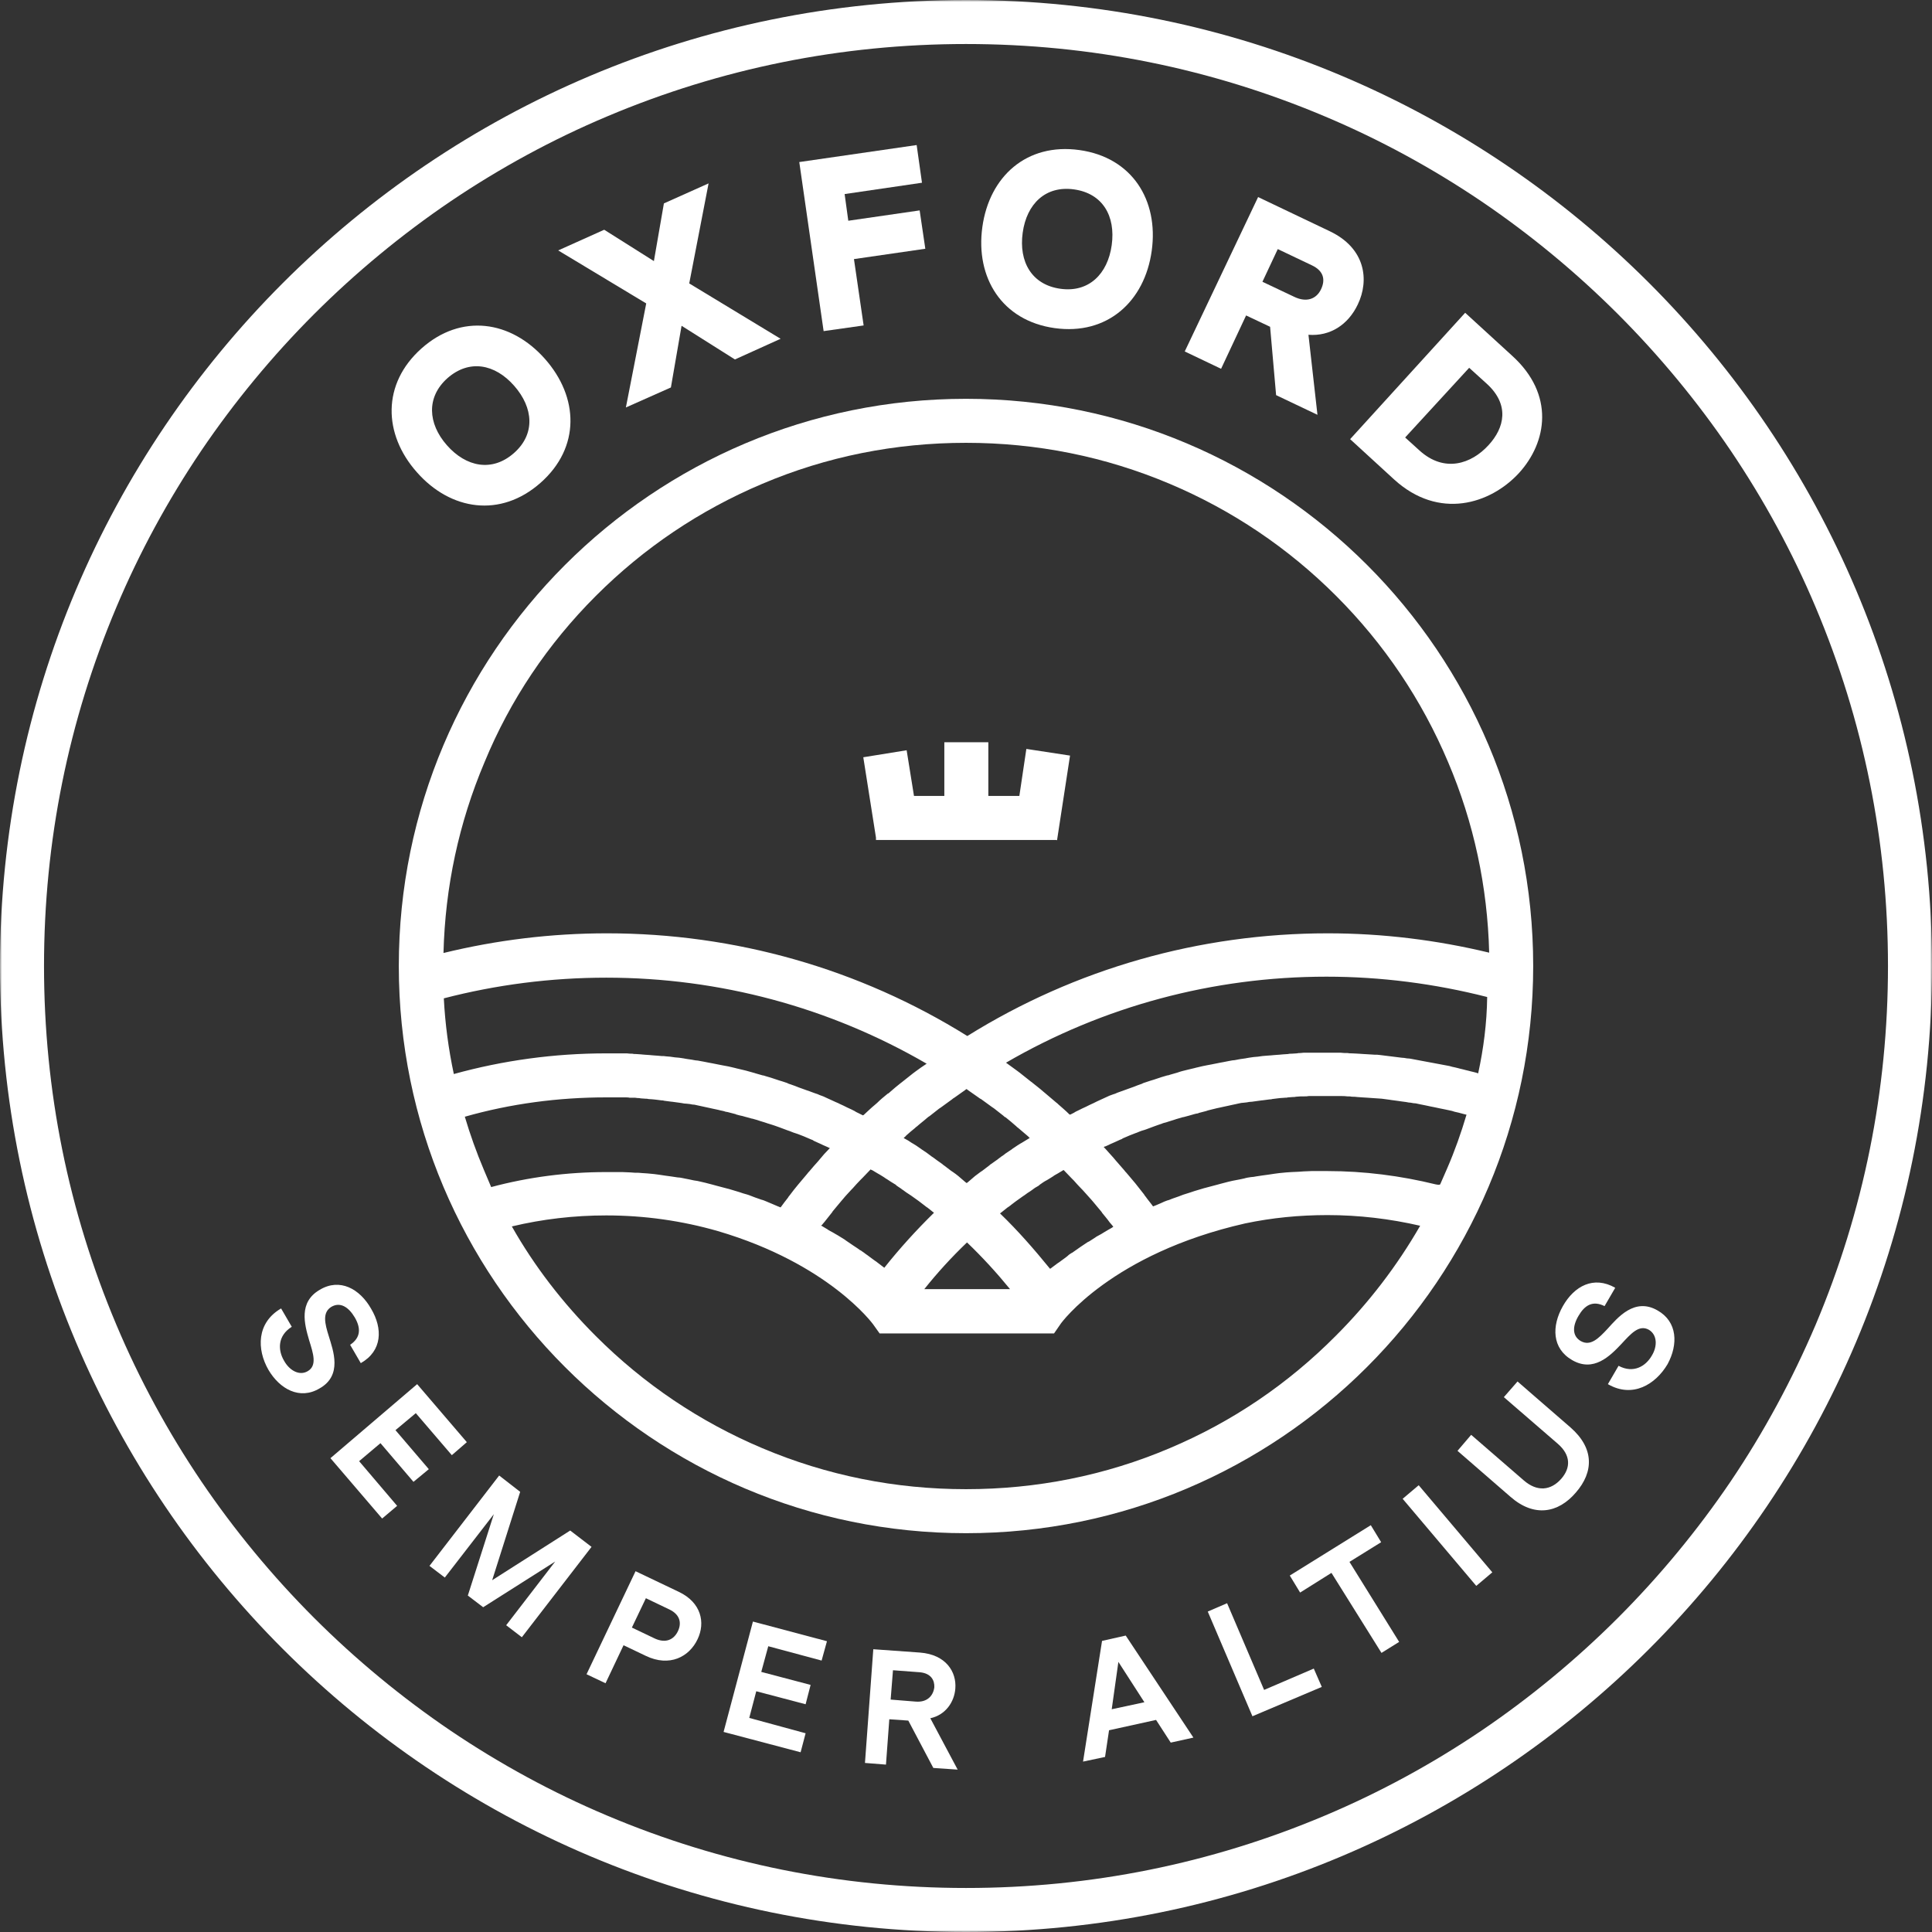
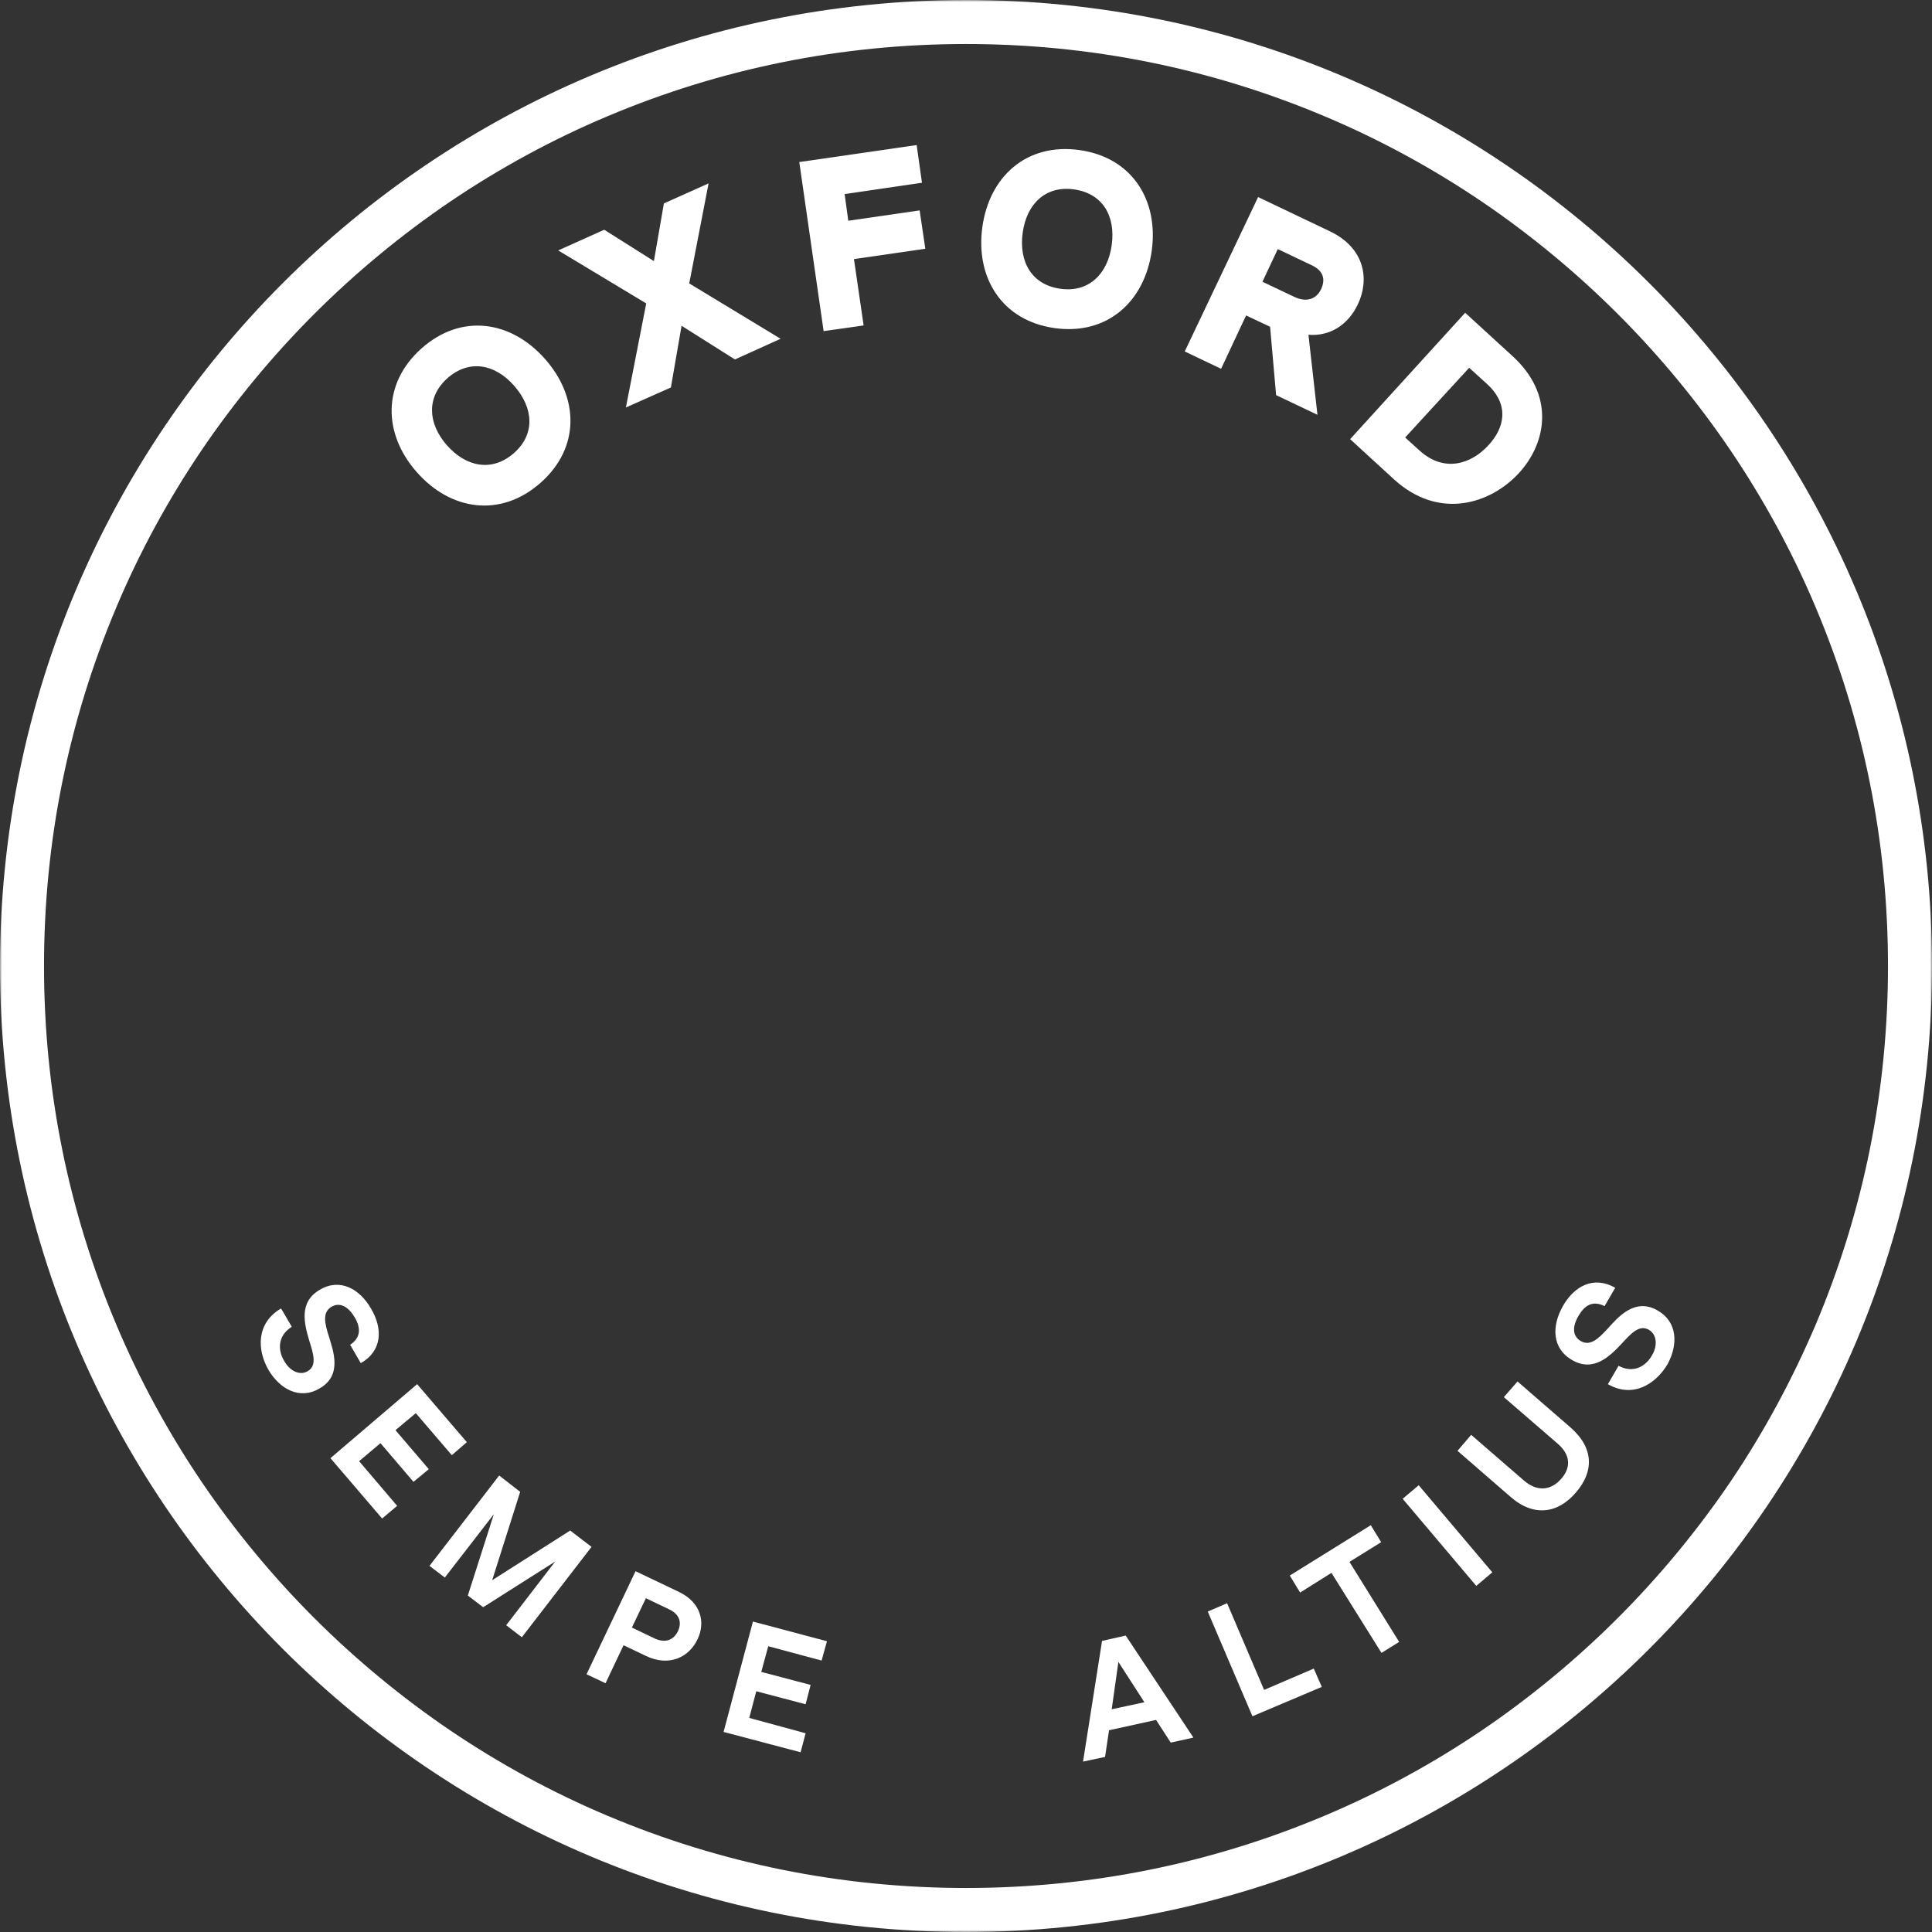
<svg xmlns="http://www.w3.org/2000/svg" width="473" height="473" viewBox="0 0 473 473" fill="none">
  <rect x="0" y="0" width="473" height="473" fill="#333333" stroke="none" />
  <g clip-path="url(#clip0_6838_3)">
    <mask id="mask0_6838_3" style="mask-type:luminance" maskUnits="userSpaceOnUse" x="0" y="0" width="473" height="473">
      <path d="M473 0H0V473H473V0Z" fill="white" />
    </mask>
    <g mask="url(#mask0_6838_3)">
-       <path d="M214.458 205.642H258.625L258.787 205.722L261.971 184.987L251.276 183.354L249.562 194.865H241.969V181.722H231.195V194.865H223.766L221.968 183.681L211.355 185.395L214.458 205.071V205.642Z" fill="white" />
      <path d="M236.5 0C105.882 0 0 105.882 0 236.5C0 367.118 105.882 473 236.5 473C367.118 473 473 367.118 473 236.5C473 105.882 367.118 0 236.5 0ZM423.691 362.709C415.609 374.628 406.303 385.894 396.1 396.1C385.894 406.303 374.628 415.609 362.709 423.691C350.628 431.855 337.728 438.876 324.341 444.509C296.503 456.265 266.95 462.223 236.5 462.223C206.05 462.223 176.497 456.265 148.659 444.509C135.271 438.876 122.373 431.855 110.29 423.691C98.371 415.609 87.106 406.303 76.901 396.1C66.697 385.894 57.39 374.628 49.308 362.709C41.145 350.628 34.124 337.728 28.491 324.341C16.735 296.503 10.776 266.95 10.776 236.5C10.776 206.05 16.735 176.497 28.491 148.659C34.124 135.271 41.145 122.373 49.308 110.29C57.39 98.371 66.697 87.106 76.901 76.901C87.106 66.697 98.371 57.39 110.29 49.308C122.373 41.145 135.271 34.124 148.659 28.491C176.497 16.735 206.05 10.776 236.5 10.776C266.95 10.776 296.503 16.735 324.341 28.491C337.728 34.124 350.628 41.145 362.709 49.308C374.628 57.39 385.894 66.697 396.1 76.901C406.303 87.106 415.609 98.371 423.691 110.29C431.855 122.373 438.876 135.271 444.509 148.659C456.265 176.497 462.223 206.05 462.223 236.5C462.223 266.95 456.265 296.503 444.509 324.341C438.795 337.728 431.855 350.628 423.691 362.709Z" fill="white" />
      <path d="M80.493 327.115C79.514 324.013 78.861 321.32 81.146 319.932C83.269 318.708 85.31 319.932 86.861 322.545C88.33 325.076 88.412 327.443 85.718 329.238L88.33 333.729C93.637 330.709 93.718 325.237 90.861 320.421C88.085 315.523 83.187 312.829 78.289 315.769C73.064 318.789 74.534 324.177 75.677 328.096C76.656 331.28 77.718 334.3 75.35 335.688C73.309 336.913 70.86 335.525 69.554 333.158C68.003 330.545 67.921 327.033 71.432 324.83L68.819 320.339C62.778 323.851 62.86 330.381 65.717 335.361C68.493 340.095 73.391 342.79 78.207 339.933C83.922 336.749 81.555 330.627 80.493 327.115Z" fill="white" />
      <path d="M101.8 345.974L110.617 356.261L114.291 353.077L102.127 338.873L80.901 356.994L93.555 371.772L97.229 368.67L87.922 357.73L93.147 353.321L101.229 362.791L104.984 359.689L96.82 350.137L101.8 345.974Z" fill="white" />
      <path d="M139.598 374.71L120.495 386.873L127.352 365.24L122.209 361.241L105.147 383.364L108.903 386.222L120.903 370.709L114.536 390.629L118.291 393.487L135.924 382.303L123.924 397.896L127.761 400.834L144.823 378.711L139.598 374.71Z" fill="white" />
      <path d="M166.211 389.732L155.598 384.67L143.598 409.895L148.251 412.1L152.659 402.793L158.129 405.404C163.925 408.181 168.742 405.65 170.782 401.323C172.742 397.242 171.68 392.342 166.211 389.732ZM165.966 399.364C164.986 401.405 163.027 402.384 160.333 401.159L154.7 398.467L158.129 391.282L163.925 394.058C166.456 395.283 166.945 397.322 165.966 399.364Z" fill="white" />
      <path d="M177.15 424.019L196.008 428.998L197.233 424.344L183.436 420.589L185.151 414.059L197.233 417.243L198.457 412.507L186.375 409.323L188.09 403.037L201.151 406.548L202.458 401.812L184.334 396.996L177.15 424.019Z" fill="white" />
-       <path d="M233.887 413.407C234.215 409.324 231.602 405.079 225.234 404.589L213.804 403.772L211.765 431.61L216.906 432.019L217.723 420.917L222.377 421.243L228.5 432.834L234.458 433.244L227.765 420.671C231.52 419.854 233.643 416.67 233.887 413.407ZM224.173 416.591L218.051 416.099L218.622 408.916L225.152 409.405C228.01 409.651 228.825 411.447 228.744 413.079C228.5 415.12 227.03 416.834 224.173 416.591Z" fill="white" />
      <path d="M269.806 401.732L265.154 431.283L270.542 430.141L271.522 423.609L283.032 421.078L286.624 426.631L292.175 425.405L275.603 400.426L269.806 401.732ZM272.176 418.467L273.808 406.874L280.176 416.751L272.176 418.467Z" fill="white" />
      <path d="M309.483 413.731L300.421 392.506L295.687 394.547L306.625 420.181L323.606 412.996L321.646 408.508L309.483 413.731Z" fill="white" />
      <path d="M338.138 377.567L335.607 373.404L315.77 385.731L318.3 389.896L325.973 385.078L338.22 404.671L342.546 401.977L330.381 382.385L338.138 377.567Z" fill="white" />
      <path d="M347.329 363.62L343.402 366.941L361.427 388.263L365.354 384.942L347.329 363.62Z" fill="white" />
      <path d="M384.506 349.484L371.526 338.22L368.178 342.055L381.404 353.485C384.588 356.261 384.588 359.363 382.221 362.056C379.69 364.915 376.342 365.322 372.996 362.384L360.178 351.281L356.833 355.199L369.812 366.465C375.607 371.526 381.486 370.466 385.812 365.404C390.221 360.342 390.303 354.545 384.506 349.484Z" fill="white" />
      <path d="M405.814 320.831C400.181 317.565 396.018 322.627 393.569 325.319C391.364 327.688 389.404 329.646 387.037 328.342C384.916 327.115 384.916 324.748 386.466 322.135C387.936 319.606 389.895 318.3 392.834 319.768L395.447 315.28C390.139 312.258 385.405 314.87 382.628 319.768C379.854 324.666 379.936 330.137 384.916 332.994C390.139 336.014 394.14 332.015 396.915 329.075C399.202 326.626 401.241 324.177 403.69 325.565C405.732 326.789 405.814 329.566 404.425 331.851C402.957 334.464 399.935 336.342 396.262 334.382L393.649 338.872C399.691 342.382 405.324 338.952 408.263 333.973C410.875 329.157 410.712 323.605 405.814 320.831Z" fill="white" />
      <path d="M132.333 118.209C142.129 109.556 141.721 97.229 133.394 87.841C125.067 78.452 112.903 76.656 103.188 85.31C93.474 93.963 93.8 106.29 102.045 115.597C110.291 124.985 122.536 126.863 132.333 118.209ZM109.556 92.575C114.862 87.922 121.148 89.065 125.883 94.453C130.618 99.841 131.108 106.29 125.801 110.944C120.495 115.597 114.128 114.372 109.393 108.984C104.739 103.678 104.331 97.229 109.556 92.575Z" fill="white" />
      <path d="M153.231 99.759L164.252 94.861L166.864 79.758L179.926 88.003L191.11 82.942L168.742 69.39L173.477 44.899L162.538 49.798L160.089 63.921L147.925 56.247L136.659 61.308L158.211 74.288L153.231 99.759Z" fill="white" />
      <path d="M211.437 79.677L209.07 63.431L226.54 60.901L225.152 51.512L207.682 54.043L206.785 47.512L225.723 44.737L224.419 35.512L195.682 39.675L201.642 81.065L211.437 79.677Z" fill="white" />
      <path d="M258.215 80.33C271.113 82.126 280.257 73.799 281.971 61.391C283.685 48.982 277.155 38.532 264.255 36.736C251.357 34.941 242.215 43.186 240.501 55.594C238.785 68.003 245.317 78.534 258.215 80.33ZM250.379 56.982C251.357 49.88 256.012 45.39 262.951 46.37C269.97 47.349 273.154 52.9 272.175 60.003C271.195 67.105 266.542 71.677 259.603 70.697C252.582 69.718 249.398 64.085 250.379 56.982Z" fill="white" />
      <path d="M305.075 77.228L310.951 80.004L312.421 96.739L322.545 101.555L320.34 81.963C325.647 82.371 330.055 79.514 332.423 74.534C335.279 68.574 334.3 60.819 325.647 56.656L308.013 48.247L290.053 86.045L298.952 90.29L305.075 77.228ZM312.829 60.982L321.238 64.983C324.095 66.37 324.504 68.493 323.442 70.779C322.299 73.228 319.85 74.126 316.83 72.656L309.074 68.983L312.829 60.982Z" fill="white" />
      <path d="M341.322 117.393C352.26 127.353 364.832 123.434 371.854 115.842C378.791 108.25 380.669 96.576 370.22 87.106L358.71 76.575L330.545 107.515L341.322 117.393ZM359.689 90.045L364.015 93.964C369.648 99.107 368.342 104.74 364.425 108.985C360.26 113.556 353.648 115.842 347.526 110.291L344.014 107.107L359.689 90.045Z" fill="white" />
-       <path d="M375.363 236.5C375.363 159.762 313.157 97.637 236.5 97.637C159.844 97.637 97.637 159.844 97.637 236.5C97.637 313.157 159.844 375.363 236.5 375.363C313.157 375.363 375.363 313.157 375.363 236.5ZM351.525 289.971C342.872 287.848 333.973 286.705 324.994 286.705C324.013 286.705 323.034 286.705 322.056 286.705C321.728 286.705 321.402 286.705 321.075 286.705C320.422 286.705 319.768 286.787 319.115 286.787C318.708 286.787 318.38 286.869 317.973 286.869C317.401 286.869 316.83 286.951 316.177 286.951C315.769 286.951 315.36 287.033 314.952 287.033C314.381 287.115 313.81 287.115 313.239 287.197C312.829 287.277 312.422 287.277 312.014 287.359C311.443 287.441 310.951 287.522 310.38 287.604C309.973 287.686 309.565 287.686 309.156 287.768C308.584 287.848 308.095 287.93 307.524 288.012C307.116 288.094 306.707 288.176 306.299 288.176C305.728 288.258 305.157 288.339 304.665 288.501C304.258 288.583 303.85 288.665 303.523 288.747C302.951 288.829 302.38 288.993 301.809 289.075C301.483 289.154 301.074 289.236 300.748 289.318C300.095 289.482 299.442 289.646 298.87 289.808C298.543 289.89 298.299 289.971 297.971 290.053C297.075 290.299 296.094 290.543 295.197 290.788C295.115 290.788 295.033 290.87 294.869 290.87C294.054 291.114 293.237 291.36 292.42 291.603C292.095 291.685 291.767 291.849 291.442 291.931C290.87 292.095 290.217 292.338 289.646 292.502C289.318 292.666 288.911 292.748 288.583 292.91C288.012 293.074 287.522 293.319 286.951 293.481C286.544 293.645 286.216 293.809 285.809 293.891C285.319 294.054 284.746 294.298 284.257 294.544C283.849 294.706 283.521 294.869 283.114 295.033C282.868 295.115 282.543 295.279 282.297 295.359C281.726 294.544 281.072 293.809 280.501 292.992C280.339 292.828 280.176 292.584 280.094 292.42C279.359 291.524 278.705 290.625 277.97 289.726C277.237 288.829 276.502 288.012 275.767 287.115C275.603 286.951 275.439 286.787 275.278 286.544C274.543 285.727 273.807 284.828 273.072 284.013C272.909 283.849 272.829 283.685 272.665 283.521C271.93 282.706 271.277 281.971 270.542 281.154C270.46 281.072 270.38 280.991 270.298 280.911L270.216 280.829C270.38 280.747 270.46 280.665 270.623 280.665C270.869 280.583 271.113 280.419 271.359 280.339C271.684 280.176 272.012 280.012 272.419 279.848C272.665 279.766 272.909 279.604 273.154 279.522C273.482 279.359 273.889 279.195 274.215 279.033C274.461 278.951 274.706 278.869 274.868 278.705C275.278 278.542 275.603 278.38 276.011 278.216C276.175 278.134 276.42 278.052 276.584 277.97C277.073 277.809 277.563 277.563 278.052 277.399C278.134 277.399 278.216 277.317 278.298 277.317C278.869 277.073 279.44 276.828 280.094 276.664C280.257 276.584 280.419 276.584 280.583 276.502C280.991 276.338 281.482 276.175 281.889 276.011C282.135 275.931 282.297 275.849 282.543 275.767C282.95 275.603 283.278 275.521 283.685 275.36C283.931 275.278 284.175 275.196 284.42 275.114C284.746 274.95 285.155 274.868 285.481 274.786C285.727 274.706 285.97 274.624 286.216 274.543C286.544 274.461 286.951 274.297 287.277 274.215C287.522 274.135 287.768 274.053 288.012 273.971C288.421 273.889 288.747 273.726 289.154 273.644C289.4 273.562 289.646 273.482 289.808 273.482C290.217 273.4 290.625 273.236 291.032 273.154C291.196 273.072 291.442 273.072 291.603 272.991C292.177 272.829 292.666 272.665 293.237 272.583C293.319 272.583 293.401 272.583 293.401 272.501C294.054 272.337 294.626 272.176 295.279 272.012C295.441 271.93 295.604 271.93 295.768 271.848C296.176 271.766 296.665 271.604 297.075 271.522C297.318 271.44 297.564 271.44 297.728 271.359C298.135 271.277 298.543 271.195 298.87 271.113C299.114 271.031 299.36 271.031 299.605 270.951C300.013 270.869 300.339 270.787 300.748 270.705C300.992 270.623 301.237 270.623 301.483 270.542C301.891 270.46 302.216 270.38 302.626 270.298C302.869 270.216 303.115 270.216 303.361 270.134C303.768 270.052 304.094 269.97 304.503 269.97C304.747 269.97 304.993 269.888 305.238 269.888C305.646 269.806 306.053 269.727 306.543 269.727C306.707 269.727 306.952 269.645 307.116 269.645C307.687 269.563 308.341 269.481 308.912 269.399H308.994C309.645 269.317 310.218 269.235 310.869 269.155C311.033 269.155 311.279 269.155 311.443 269.073C311.85 268.992 312.34 268.992 312.747 268.91C312.993 268.91 313.238 268.828 313.482 268.828C313.892 268.828 314.299 268.746 314.625 268.746C314.87 268.746 315.116 268.746 315.36 268.664C315.769 268.664 316.095 268.582 316.502 268.582C316.748 268.582 316.994 268.582 317.319 268.502C317.727 268.502 318.055 268.42 318.462 268.42C318.708 268.42 318.951 268.42 319.279 268.42C319.686 268.42 320.096 268.42 320.422 268.338C320.667 268.338 320.911 268.338 321.157 268.338C321.564 268.338 321.974 268.338 322.463 268.338C322.707 268.338 322.87 268.338 323.116 268.338C323.769 268.338 324.423 268.338 324.994 268.338C325.809 268.338 326.626 268.338 327.443 268.338C327.687 268.338 328.014 268.338 328.26 268.338C328.831 268.338 329.321 268.338 329.892 268.42C330.217 268.42 330.627 268.42 330.952 268.502C331.442 268.502 331.851 268.502 332.341 268.582C332.748 268.582 333.076 268.664 333.483 268.664C333.891 268.664 334.382 268.746 334.79 268.746C335.197 268.746 335.525 268.828 335.932 268.828C336.342 268.828 336.749 268.91 337.157 268.91C337.566 268.91 337.974 268.991 338.299 268.991C338.709 269.073 339.116 269.073 339.524 269.155C339.933 269.235 340.341 269.235 340.668 269.317C341.076 269.399 341.483 269.399 341.893 269.481C342.3 269.563 342.708 269.563 343.035 269.645C343.443 269.727 343.85 269.727 344.26 269.806C344.667 269.888 345.077 269.97 345.403 269.97C345.81 270.052 346.22 270.134 346.627 270.134C347.034 270.216 347.362 270.298 347.77 270.38C348.179 270.46 348.587 270.542 348.994 270.623C349.404 270.705 349.729 270.787 350.137 270.869C350.546 270.951 350.954 271.031 351.361 271.113C351.771 271.195 352.096 271.277 352.506 271.359C352.913 271.44 353.321 271.522 353.73 271.604C354.138 271.684 354.463 271.766 354.873 271.848C355.28 271.93 355.688 272.012 356.097 272.176C356.423 272.257 356.832 272.337 357.158 272.419C357.565 272.501 357.975 272.665 358.382 272.747C358.628 272.829 358.79 272.829 359.036 272.909C357.729 277.317 356.179 281.726 354.301 286.052C353.73 287.359 353.159 288.665 352.586 289.971C352.342 290.135 351.934 290.053 351.525 289.971ZM118.454 286.38C116.658 282.135 115.107 277.809 113.801 273.4C124.985 270.216 136.659 268.664 148.414 268.664C149.068 268.664 149.721 268.664 150.292 268.664C150.537 268.664 150.7 268.664 150.945 268.664C151.353 268.664 151.761 268.664 152.251 268.664C152.496 268.664 152.741 268.664 152.986 268.664C153.394 268.664 153.802 268.664 154.129 268.746C154.374 268.746 154.619 268.746 154.945 268.746C155.354 268.746 155.68 268.746 156.088 268.828C156.333 268.828 156.578 268.828 156.905 268.91C157.313 268.91 157.639 268.991 158.047 268.991C158.292 268.991 158.537 268.992 158.782 269.073C159.19 269.073 159.598 269.155 159.925 269.155C160.17 269.155 160.415 269.235 160.66 269.235C161.068 269.317 161.558 269.317 161.966 269.399C162.129 269.399 162.374 269.399 162.537 269.481C163.191 269.563 163.762 269.645 164.415 269.727H164.497C165.068 269.806 165.721 269.888 166.293 269.97C166.456 269.97 166.701 270.052 166.864 270.052C167.272 270.134 167.681 270.216 168.17 270.216C168.415 270.216 168.66 270.298 168.905 270.298C169.313 270.38 169.64 270.46 170.048 270.46C170.293 270.542 170.538 270.542 170.783 270.623C171.191 270.705 171.517 270.787 171.926 270.869C172.17 270.951 172.416 270.951 172.66 271.031C173.069 271.113 173.395 271.195 173.803 271.277C174.048 271.359 174.293 271.359 174.538 271.44C174.946 271.522 175.354 271.604 175.681 271.684C175.926 271.766 176.171 271.766 176.334 271.848C176.742 271.93 177.232 272.012 177.64 272.176C177.803 272.176 177.967 272.257 178.13 272.257C178.783 272.419 179.355 272.583 180.008 272.747C180.089 272.747 180.089 272.747 180.171 272.829C180.742 272.991 181.314 273.154 181.804 273.236C181.967 273.318 182.212 273.318 182.375 273.4C182.783 273.482 183.191 273.644 183.6 273.726C183.845 273.807 184.089 273.889 184.253 273.889C184.661 273.971 184.988 274.135 185.396 274.215C185.641 274.297 185.885 274.379 186.13 274.461C186.457 274.543 186.865 274.706 187.192 274.786C187.436 274.868 187.681 274.95 187.926 275.032C188.253 275.114 188.661 275.278 188.988 275.36C189.232 275.439 189.477 275.521 189.722 275.603C190.131 275.767 190.457 275.849 190.865 276.011C191.11 276.093 191.274 276.175 191.518 276.256C191.927 276.42 192.416 276.584 192.825 276.746C192.988 276.828 193.151 276.828 193.314 276.91C193.886 277.155 194.539 277.399 195.11 277.563C195.192 277.563 195.274 277.645 195.355 277.645C195.845 277.809 196.335 278.052 196.825 278.216C196.988 278.298 197.233 278.38 197.396 278.462C197.804 278.624 198.131 278.787 198.539 278.951C198.784 279.033 199.029 279.115 199.192 279.277C199.519 279.441 199.927 279.604 200.253 279.766C200.498 279.848 200.743 280.012 200.988 280.094C201.315 280.257 201.641 280.419 202.049 280.583C202.294 280.665 202.539 280.829 202.784 280.911C202.947 280.991 203.029 281.072 203.192 281.072L203.111 281.154C203.029 281.236 202.947 281.318 202.866 281.4C202.131 282.135 201.396 282.95 200.743 283.767C200.58 283.931 200.498 284.095 200.335 284.257C199.6 285.074 198.866 285.891 198.131 286.787C197.968 286.951 197.804 287.115 197.641 287.359C196.906 288.258 196.172 289.075 195.437 289.971C194.702 290.87 193.967 291.767 193.314 292.666C193.151 292.828 192.988 293.074 192.906 293.237C192.335 293.972 191.682 294.787 191.11 295.604C190.865 295.523 190.539 295.359 190.294 295.279C189.886 295.115 189.559 294.951 189.151 294.787C188.661 294.544 188.09 294.38 187.6 294.134C187.192 293.972 186.865 293.809 186.457 293.727C185.885 293.563 185.396 293.319 184.824 293.155C184.498 292.992 184.089 292.91 183.763 292.748C183.191 292.502 182.538 292.338 181.967 292.177C181.64 292.095 181.314 291.931 180.987 291.849C180.171 291.603 179.355 291.36 178.538 291.114C178.456 291.114 178.375 291.032 178.212 291.032C177.314 290.788 176.334 290.543 175.436 290.299C175.109 290.217 174.865 290.135 174.538 290.053C173.885 289.89 173.232 289.726 172.66 289.564C172.334 289.482 171.926 289.4 171.599 289.318C171.028 289.154 170.456 289.075 169.885 288.993C169.477 288.911 169.068 288.829 168.742 288.747C168.17 288.665 167.599 288.501 167.109 288.421C166.701 288.339 166.293 288.258 165.884 288.258C165.313 288.176 164.823 288.094 164.252 288.012C163.844 287.93 163.436 287.93 163.027 287.848C162.456 287.768 161.966 287.686 161.395 287.604C160.986 287.522 160.578 287.522 160.17 287.441C159.598 287.359 159.027 287.359 158.456 287.277C158.047 287.277 157.639 287.197 157.231 287.197C156.66 287.115 156.088 287.115 155.435 287.115C155.027 287.115 154.7 287.033 154.292 287.033C153.639 287.033 152.986 286.951 152.333 286.951C152.006 286.951 151.68 286.951 151.353 286.951C150.374 286.951 149.394 286.951 148.414 286.951C138.863 286.951 129.393 288.176 120.25 290.625C119.597 289.075 119.025 287.686 118.454 286.38ZM361.892 262.787C361.73 262.705 361.566 262.705 361.403 262.623C360.995 262.541 360.588 262.378 360.096 262.298C359.689 262.216 359.281 262.052 358.79 261.97C358.382 261.888 357.975 261.725 357.486 261.645C357.076 261.563 356.669 261.399 356.179 261.317C355.77 261.235 355.362 261.153 354.873 260.991C354.463 260.91 354.056 260.828 353.566 260.746C353.159 260.664 352.749 260.582 352.26 260.5C351.853 260.42 351.361 260.338 350.954 260.256C350.546 260.174 350.137 260.093 349.647 260.011C349.24 259.929 348.75 259.847 348.341 259.767C347.933 259.685 347.526 259.603 347.034 259.521C346.627 259.439 346.138 259.357 345.728 259.276C345.321 259.196 344.913 259.114 344.424 259.114C344.014 259.032 343.525 258.95 343.117 258.95C342.708 258.868 342.218 258.868 341.811 258.786C341.401 258.704 340.912 258.704 340.505 258.622C340.097 258.543 339.606 258.543 339.198 258.461C338.791 258.379 338.299 258.379 337.892 258.297C337.402 258.215 336.995 258.215 336.504 258.215C336.096 258.215 335.689 258.133 335.197 258.133C334.708 258.133 334.3 258.051 333.811 258.051C333.401 258.051 332.994 257.969 332.586 257.969C332.095 257.969 331.606 257.889 331.034 257.889C330.627 257.889 330.299 257.889 329.892 257.807C329.321 257.807 328.749 257.807 328.178 257.726C327.85 257.726 327.525 257.726 327.279 257.726C326.382 257.726 325.483 257.726 324.666 257.726C323.933 257.726 323.28 257.726 322.545 257.726C322.299 257.726 322.056 257.726 321.892 257.726C321.402 257.726 320.911 257.726 320.503 257.726C320.258 257.726 319.932 257.726 319.686 257.726C319.279 257.726 318.872 257.726 318.38 257.807C318.055 257.807 317.809 257.807 317.483 257.889C317.076 257.889 316.666 257.969 316.259 257.969C315.931 257.969 315.606 257.969 315.36 258.051C314.952 258.051 314.545 258.133 314.135 258.133C313.81 258.133 313.482 258.215 313.239 258.215C312.829 258.215 312.422 258.297 312.096 258.297C311.768 258.297 311.443 258.379 311.197 258.379C310.79 258.379 310.38 258.461 310.054 258.461C309.727 258.461 309.401 258.543 309.074 258.543C308.666 258.622 308.341 258.622 307.931 258.704C307.605 258.704 307.278 258.786 306.952 258.786C306.543 258.868 306.217 258.868 305.81 258.95C305.482 259.032 305.157 259.032 304.911 259.114C304.503 259.196 304.176 259.196 303.768 259.276C303.441 259.357 303.115 259.357 302.869 259.439C302.462 259.521 302.054 259.603 301.727 259.603C301.401 259.685 301.156 259.685 300.83 259.767C300.42 259.847 300.013 259.929 299.605 260.011C299.278 260.093 299.034 260.093 298.707 260.174C298.299 260.256 297.89 260.338 297.482 260.42C297.236 260.5 296.911 260.5 296.665 260.582C296.258 260.664 295.85 260.746 295.359 260.828C295.115 260.91 294.869 260.91 294.544 260.991C294.052 261.073 293.645 261.235 293.155 261.317C292.91 261.399 292.666 261.399 292.502 261.481C291.931 261.645 291.36 261.725 290.788 261.888C290.707 261.888 290.543 261.97 290.461 261.97C289.808 262.134 289.075 262.298 288.421 262.542C288.339 262.542 288.258 262.623 288.176 262.623C287.604 262.787 287.033 262.949 286.462 263.113C286.216 263.195 286.052 263.277 285.809 263.277C285.319 263.44 284.91 263.522 284.42 263.684C284.175 263.766 283.931 263.848 283.685 263.93C283.278 264.094 282.868 264.176 282.461 264.337C282.217 264.419 281.889 264.501 281.644 264.583C281.236 264.747 280.829 264.827 280.419 264.99C280.176 265.072 279.848 265.154 279.604 265.318C279.195 265.48 278.869 265.562 278.462 265.726C278.216 265.807 277.888 265.971 277.645 266.051C277.237 266.215 276.91 266.297 276.502 266.461C276.175 266.543 275.931 266.704 275.603 266.786C275.196 266.95 274.868 267.032 274.461 267.196C274.135 267.278 273.889 267.439 273.562 267.521C273.236 267.685 272.829 267.849 272.501 267.929C272.176 268.011 271.93 268.175 271.604 268.256C271.277 268.42 270.869 268.582 270.542 268.746C270.216 268.91 269.97 268.992 269.645 269.155C269.317 269.317 268.91 269.481 268.582 269.645C268.338 269.806 268.011 269.888 267.767 270.052C267.439 270.216 267.032 270.38 266.704 270.542C266.461 270.705 266.133 270.787 265.889 270.951C265.562 271.113 265.154 271.277 264.827 271.44C264.583 271.604 264.255 271.684 264.012 271.848C263.684 272.012 263.277 272.176 262.949 272.419C262.705 272.583 262.378 272.665 262.134 272.829C262.052 272.829 262.052 272.909 261.97 272.909L261.888 272.829H261.806C261.725 272.747 261.725 272.747 261.645 272.665C260.828 271.848 259.929 271.113 259.114 270.38C258.95 270.216 258.786 270.052 258.543 269.888C257.644 269.155 256.745 268.338 255.848 267.603C255.684 267.439 255.52 267.358 255.358 267.196C254.541 266.461 253.643 265.807 252.746 265.072C252.664 264.99 252.582 264.909 252.418 264.827C251.521 264.094 250.54 263.358 249.644 262.623C249.398 262.46 249.236 262.298 248.99 262.134C248.091 261.481 247.195 260.828 246.296 260.174C270.052 246.378 296.993 239.113 324.748 239.113C338.056 239.113 351.281 240.827 364.097 244.092C364.015 250.54 363.198 256.745 361.892 262.787ZM248.745 275.685C248.908 275.849 249.072 276.011 249.316 276.175C250.051 276.828 250.786 277.399 251.521 278.052C251.685 278.216 251.847 278.298 251.929 278.462C252.011 278.542 252.093 278.542 252.093 278.624C252.011 278.624 252.011 278.705 251.929 278.705C251.276 279.115 250.704 279.441 250.051 279.848C249.969 279.848 249.969 279.93 249.887 279.93C249.316 280.258 248.745 280.665 248.255 280.991C248.01 281.154 247.848 281.236 247.684 281.4C247.277 281.644 246.867 281.971 246.46 282.217C246.214 282.379 245.97 282.543 245.806 282.706C245.399 282.95 244.989 283.278 244.664 283.521C244.418 283.685 244.256 283.849 244.011 284.013C243.521 284.338 243.112 284.666 242.622 284.992C242.458 285.074 242.379 285.155 242.215 285.319C241.644 285.727 241.072 286.216 240.501 286.624C240.337 286.705 240.173 286.869 240.01 286.951C239.602 287.277 239.113 287.604 238.703 287.93C238.541 288.094 238.296 288.258 238.132 288.421C237.724 288.747 237.399 289.075 236.989 289.4C236.907 289.482 236.746 289.564 236.664 289.646C236.582 289.564 236.418 289.482 236.336 289.4C235.929 289.075 235.601 288.747 235.194 288.421C235.03 288.258 234.786 288.094 234.622 287.93C234.215 287.604 233.805 287.277 233.316 286.951C233.152 286.869 232.99 286.705 232.826 286.624C232.255 286.216 231.684 285.727 231.113 285.319C230.949 285.237 230.867 285.155 230.703 284.992C230.214 284.666 229.806 284.338 229.317 284.013C229.071 283.849 228.907 283.685 228.664 283.521C228.254 283.278 227.847 282.95 227.519 282.706C227.275 282.543 227.112 282.379 226.866 282.217C226.458 281.971 226.051 281.644 225.641 281.4C225.48 281.236 225.234 281.154 225.07 280.991C224.499 280.583 224.009 280.258 223.438 279.93C223.356 279.93 223.356 279.848 223.274 279.848C222.703 279.441 222.05 279.033 221.397 278.705C221.315 278.705 221.315 278.624 221.235 278.624C221.315 278.542 221.397 278.462 221.397 278.462C221.56 278.298 221.724 278.216 221.806 278.052C222.539 277.399 223.274 276.746 224.009 276.175C224.173 276.011 224.337 275.849 224.499 275.767C225.316 275.032 226.215 274.379 227.03 273.644C227.193 273.482 227.357 273.4 227.601 273.236C228.336 272.665 229.153 272.012 229.888 271.44C230.05 271.359 230.214 271.195 230.378 271.113C231.274 270.46 232.173 269.806 233.07 269.155C233.234 268.992 233.48 268.828 233.643 268.746C234.458 268.175 235.275 267.603 236.174 266.95C236.254 266.868 236.418 266.786 236.5 266.704C236.582 266.704 236.582 266.624 236.664 266.624L236.746 266.704C236.825 266.786 236.989 266.868 237.071 266.95C237.888 267.521 238.703 268.093 239.52 268.664C239.766 268.828 239.928 268.992 240.173 269.073C241.072 269.727 241.969 270.38 242.868 271.031C243.03 271.113 243.194 271.277 243.357 271.359C244.092 271.93 244.907 272.583 245.642 273.154C245.806 273.318 245.97 273.482 246.214 273.562C247.113 274.297 247.93 274.95 248.745 275.685ZM224.173 262.298C223.928 262.46 223.764 262.623 223.52 262.787C222.621 263.522 221.642 264.255 220.743 264.99C220.662 265.072 220.5 265.154 220.418 265.236C219.601 265.889 218.704 266.624 217.887 267.358C217.723 267.521 217.559 267.685 217.316 267.767C216.417 268.502 215.52 269.235 214.703 270.052C214.539 270.216 214.296 270.38 214.132 270.542C213.233 271.277 212.418 272.094 211.601 272.829C211.519 272.909 211.519 272.909 211.437 272.991H211.355L211.275 273.072C211.193 273.072 211.193 272.991 211.111 272.991C210.866 272.829 210.54 272.747 210.294 272.583C209.969 272.419 209.559 272.257 209.234 272.012C208.988 271.848 208.663 271.766 208.417 271.604C208.091 271.44 207.682 271.277 207.356 271.113C207.11 270.951 206.785 270.869 206.539 270.705C206.214 270.542 205.804 270.38 205.478 270.216C205.233 270.052 204.907 269.97 204.58 269.806C204.254 269.645 203.845 269.481 203.519 269.317C203.192 269.155 202.947 269.073 202.621 268.91C202.294 268.746 201.886 268.582 201.56 268.42C201.233 268.338 200.988 268.175 200.662 268.093C200.335 267.929 199.927 267.767 199.6 267.685C199.274 267.603 199.029 267.439 198.702 267.358C198.376 267.196 197.968 267.114 197.559 266.95C197.233 266.868 196.988 266.704 196.661 266.624C196.253 266.461 195.927 266.379 195.518 266.215C195.274 266.133 194.947 265.971 194.702 265.889C194.294 265.726 193.967 265.644 193.559 265.48C193.314 265.4 192.988 265.318 192.743 265.154C192.335 264.99 191.927 264.909 191.518 264.747C191.274 264.665 190.947 264.583 190.702 264.501C190.294 264.337 189.886 264.255 189.477 264.094C189.232 264.012 188.988 263.93 188.743 263.848C188.253 263.684 187.845 263.602 187.355 263.44C187.11 263.359 186.947 263.277 186.702 263.277C186.13 263.113 185.559 262.949 184.988 262.787C184.906 262.787 184.824 262.705 184.742 262.705C184.089 262.542 183.355 262.298 182.702 262.134C182.62 262.134 182.457 262.052 182.375 262.052C181.804 261.888 181.232 261.806 180.661 261.645C180.416 261.563 180.171 261.563 180.008 261.481C179.518 261.399 179.11 261.235 178.62 261.153C178.375 261.071 178.13 261.073 177.803 260.991C177.395 260.91 176.987 260.828 176.497 260.746C176.252 260.664 175.926 260.664 175.681 260.582C175.273 260.5 174.865 260.42 174.456 260.338C174.13 260.256 173.885 260.256 173.558 260.174C173.15 260.093 172.742 260.011 172.334 259.929C172.007 259.847 171.762 259.847 171.436 259.767C171.028 259.685 170.619 259.603 170.293 259.603C169.966 259.521 169.64 259.521 169.395 259.439C168.987 259.357 168.66 259.357 168.252 259.276C167.926 259.196 167.599 259.196 167.354 259.114C166.946 259.032 166.619 259.032 166.211 258.95C165.884 258.95 165.558 258.868 165.231 258.868C164.823 258.786 164.497 258.786 164.089 258.704C163.762 258.704 163.436 258.622 163.109 258.622C162.701 258.543 162.293 258.543 161.966 258.543C161.64 258.543 161.313 258.461 161.068 258.461C160.66 258.461 160.252 258.379 159.925 258.379C159.598 258.379 159.272 258.297 159.027 258.297C158.619 258.297 158.211 258.215 157.803 258.215C157.476 258.215 157.15 258.133 156.905 258.133C156.496 258.133 156.088 258.051 155.68 258.051C155.354 258.051 155.109 258.051 154.782 257.969C154.374 257.969 153.966 257.969 153.476 257.889C153.231 257.889 152.904 257.889 152.66 257.889C152.17 257.889 151.68 257.889 151.272 257.889C151.027 257.889 150.782 257.889 150.537 257.889C149.802 257.889 149.149 257.889 148.414 257.889C135.761 257.889 123.189 259.603 111.107 262.949C109.801 256.827 108.984 250.704 108.658 244.418C121.556 241.072 134.945 239.356 148.414 239.356C176.171 239.356 203.111 246.623 226.866 260.42C225.969 260.991 225.07 261.645 224.173 262.298ZM201.396 299.685C201.56 299.524 201.723 299.278 201.886 299.114C202.539 298.299 203.111 297.564 203.764 296.747C203.764 296.665 203.845 296.665 203.845 296.583C204.498 295.768 205.233 294.951 205.886 294.134C206.05 293.972 206.214 293.727 206.375 293.563C207.029 292.748 207.764 292.013 208.499 291.196C208.581 291.114 208.663 291.032 208.744 290.95C209.398 290.217 210.049 289.482 210.702 288.829C210.866 288.665 211.03 288.501 211.193 288.339C211.847 287.686 212.5 286.951 213.151 286.298C213.233 286.38 213.397 286.462 213.479 286.462C213.968 286.705 214.377 287.033 214.867 287.277C215.029 287.359 215.274 287.522 215.438 287.604C215.927 287.93 216.417 288.176 216.826 288.501C216.988 288.583 217.07 288.665 217.234 288.747C217.805 289.154 218.376 289.482 219.03 289.89C219.193 289.971 219.357 290.053 219.437 290.217C219.847 290.543 220.336 290.788 220.743 291.114C220.907 291.278 221.153 291.36 221.315 291.523C221.724 291.849 222.132 292.095 222.621 292.42C222.785 292.502 222.949 292.666 223.111 292.748C223.684 293.155 224.255 293.563 224.826 293.972C224.908 294.054 225.07 294.134 225.152 294.216C225.641 294.544 226.051 294.951 226.54 295.279C226.704 295.441 226.866 295.523 227.112 295.686C227.519 296.012 227.929 296.339 228.336 296.665C228.418 296.747 228.582 296.829 228.664 296.911C224.337 301.156 220.254 305.646 216.499 310.38C215.927 309.973 215.356 309.483 214.785 309.074C214.621 308.912 214.457 308.83 214.214 308.666C213.804 308.341 213.397 308.095 212.989 307.767C212.743 307.605 212.58 307.442 212.336 307.278C211.926 307.034 211.601 306.707 211.193 306.463C210.948 306.299 210.784 306.135 210.54 306.053C210.131 305.728 209.723 305.482 209.234 305.157C209.07 305.075 208.906 304.911 208.744 304.829C208.173 304.421 207.52 304.012 206.947 303.604L206.867 303.523C206.295 303.197 205.722 302.787 205.151 302.462C204.989 302.38 204.743 302.216 204.58 302.136C204.172 301.891 203.764 301.645 203.274 301.401C203.029 301.237 202.784 301.156 202.621 300.992C202.213 300.748 201.804 300.502 201.396 300.259C201.233 300.177 201.151 300.095 200.988 300.013C201.151 300.013 201.315 299.849 201.396 299.685ZM236.746 304.176C240.501 307.767 244.011 311.604 247.277 315.606H226.295C229.479 311.604 232.99 307.767 236.746 304.176ZM244.828 297.075C244.907 296.993 245.071 296.911 245.153 296.829C245.561 296.503 245.97 296.176 246.378 295.85C246.541 295.686 246.705 295.604 246.949 295.441C247.438 295.115 247.848 294.706 248.337 294.38C248.419 294.298 248.583 294.216 248.663 294.134C249.236 293.727 249.807 293.319 250.379 292.91C250.54 292.828 250.704 292.666 250.868 292.584C251.276 292.257 251.765 291.931 252.174 291.685C252.338 291.524 252.582 291.442 252.746 291.278C253.153 290.95 253.643 290.625 254.134 290.379C254.296 290.299 254.378 290.217 254.541 290.053C255.113 289.646 255.684 289.236 256.337 288.911C256.501 288.829 256.583 288.747 256.745 288.665C257.236 288.339 257.726 288.094 258.133 287.768C258.297 287.686 258.543 287.522 258.704 287.441C259.196 287.197 259.603 286.869 260.093 286.624C260.174 286.544 260.338 286.462 260.42 286.462C261.071 287.115 261.725 287.848 262.378 288.501C262.542 288.665 262.705 288.829 262.869 288.993C263.522 289.726 264.176 290.461 264.827 291.114C264.909 291.196 264.99 291.278 265.072 291.36C265.807 292.177 266.461 292.91 267.196 293.727C267.358 293.891 267.521 294.134 267.685 294.298C268.338 295.115 269.073 295.93 269.727 296.747C269.727 296.829 269.806 296.829 269.806 296.911C270.46 297.728 271.113 298.461 271.684 299.278C271.848 299.442 272.012 299.685 272.176 299.849C272.337 300.013 272.419 300.177 272.583 300.339C272.501 300.339 272.419 300.42 272.337 300.502C271.848 300.83 271.277 301.074 270.787 301.401C270.623 301.483 270.542 301.563 270.38 301.645C269.888 301.973 269.317 302.298 268.828 302.544C268.582 302.708 268.338 302.787 268.174 302.951C267.767 303.197 267.439 303.441 267.032 303.686C266.786 303.85 266.543 304.014 266.297 304.094C265.889 304.34 265.48 304.665 265.072 304.911C264.909 304.993 264.747 305.157 264.583 305.238C264.012 305.646 263.522 305.972 262.949 306.381C262.705 306.543 262.542 306.707 262.298 306.789C261.888 307.034 261.563 307.278 261.235 307.606C260.991 307.767 260.828 307.931 260.582 308.095C260.174 308.42 259.767 308.666 259.357 308.994C259.196 309.074 259.032 309.237 258.868 309.319C258.297 309.727 257.807 310.136 257.236 310.544C257.154 310.544 257.154 310.626 257.072 310.626C253.153 305.81 249.154 301.237 244.828 297.075ZM145.884 145.884C157.639 134.128 171.354 124.903 186.62 118.454C202.376 111.76 219.193 108.413 236.5 108.413C253.806 108.413 270.542 111.76 286.38 118.454C301.645 124.903 315.36 134.128 327.115 145.884C338.871 157.639 348.097 171.354 354.545 186.62C360.831 201.396 364.179 217.07 364.587 233.234C351.689 230.132 338.463 228.5 325.076 228.5C293.727 228.5 263.277 237.153 236.825 253.643C210.376 237.153 179.926 228.5 148.578 228.5C135.026 228.5 121.638 230.132 108.576 233.316C108.984 217.152 112.331 201.478 118.617 186.62C124.903 171.354 134.128 157.639 145.884 145.884ZM286.38 354.545C270.623 361.241 253.806 364.587 236.5 364.587C219.193 364.587 202.458 361.241 186.62 354.545C171.354 348.097 157.639 338.871 145.884 327.115C137.802 319.033 130.863 310.054 125.311 300.259C132.822 298.461 140.577 297.564 148.414 297.564C157.803 297.564 166.946 298.87 175.763 301.401C202.947 309.401 213.642 324.095 213.724 324.177L215.356 326.462H255.277H258.051L259.685 324.095C259.767 323.931 272.094 306.952 304.829 299.524C311.443 298.135 318.136 297.482 324.994 297.482C332.666 297.482 340.259 298.381 347.688 300.095C342.055 309.891 335.117 318.953 327.035 327.035C315.278 338.871 301.645 348.097 286.38 354.545Z" fill="white" />
    </g>
  </g>
  <defs>
    <clipPath id="clip0_6838_3">
      <rect width="473" height="473" fill="white" />
    </clipPath>
  </defs>
</svg>